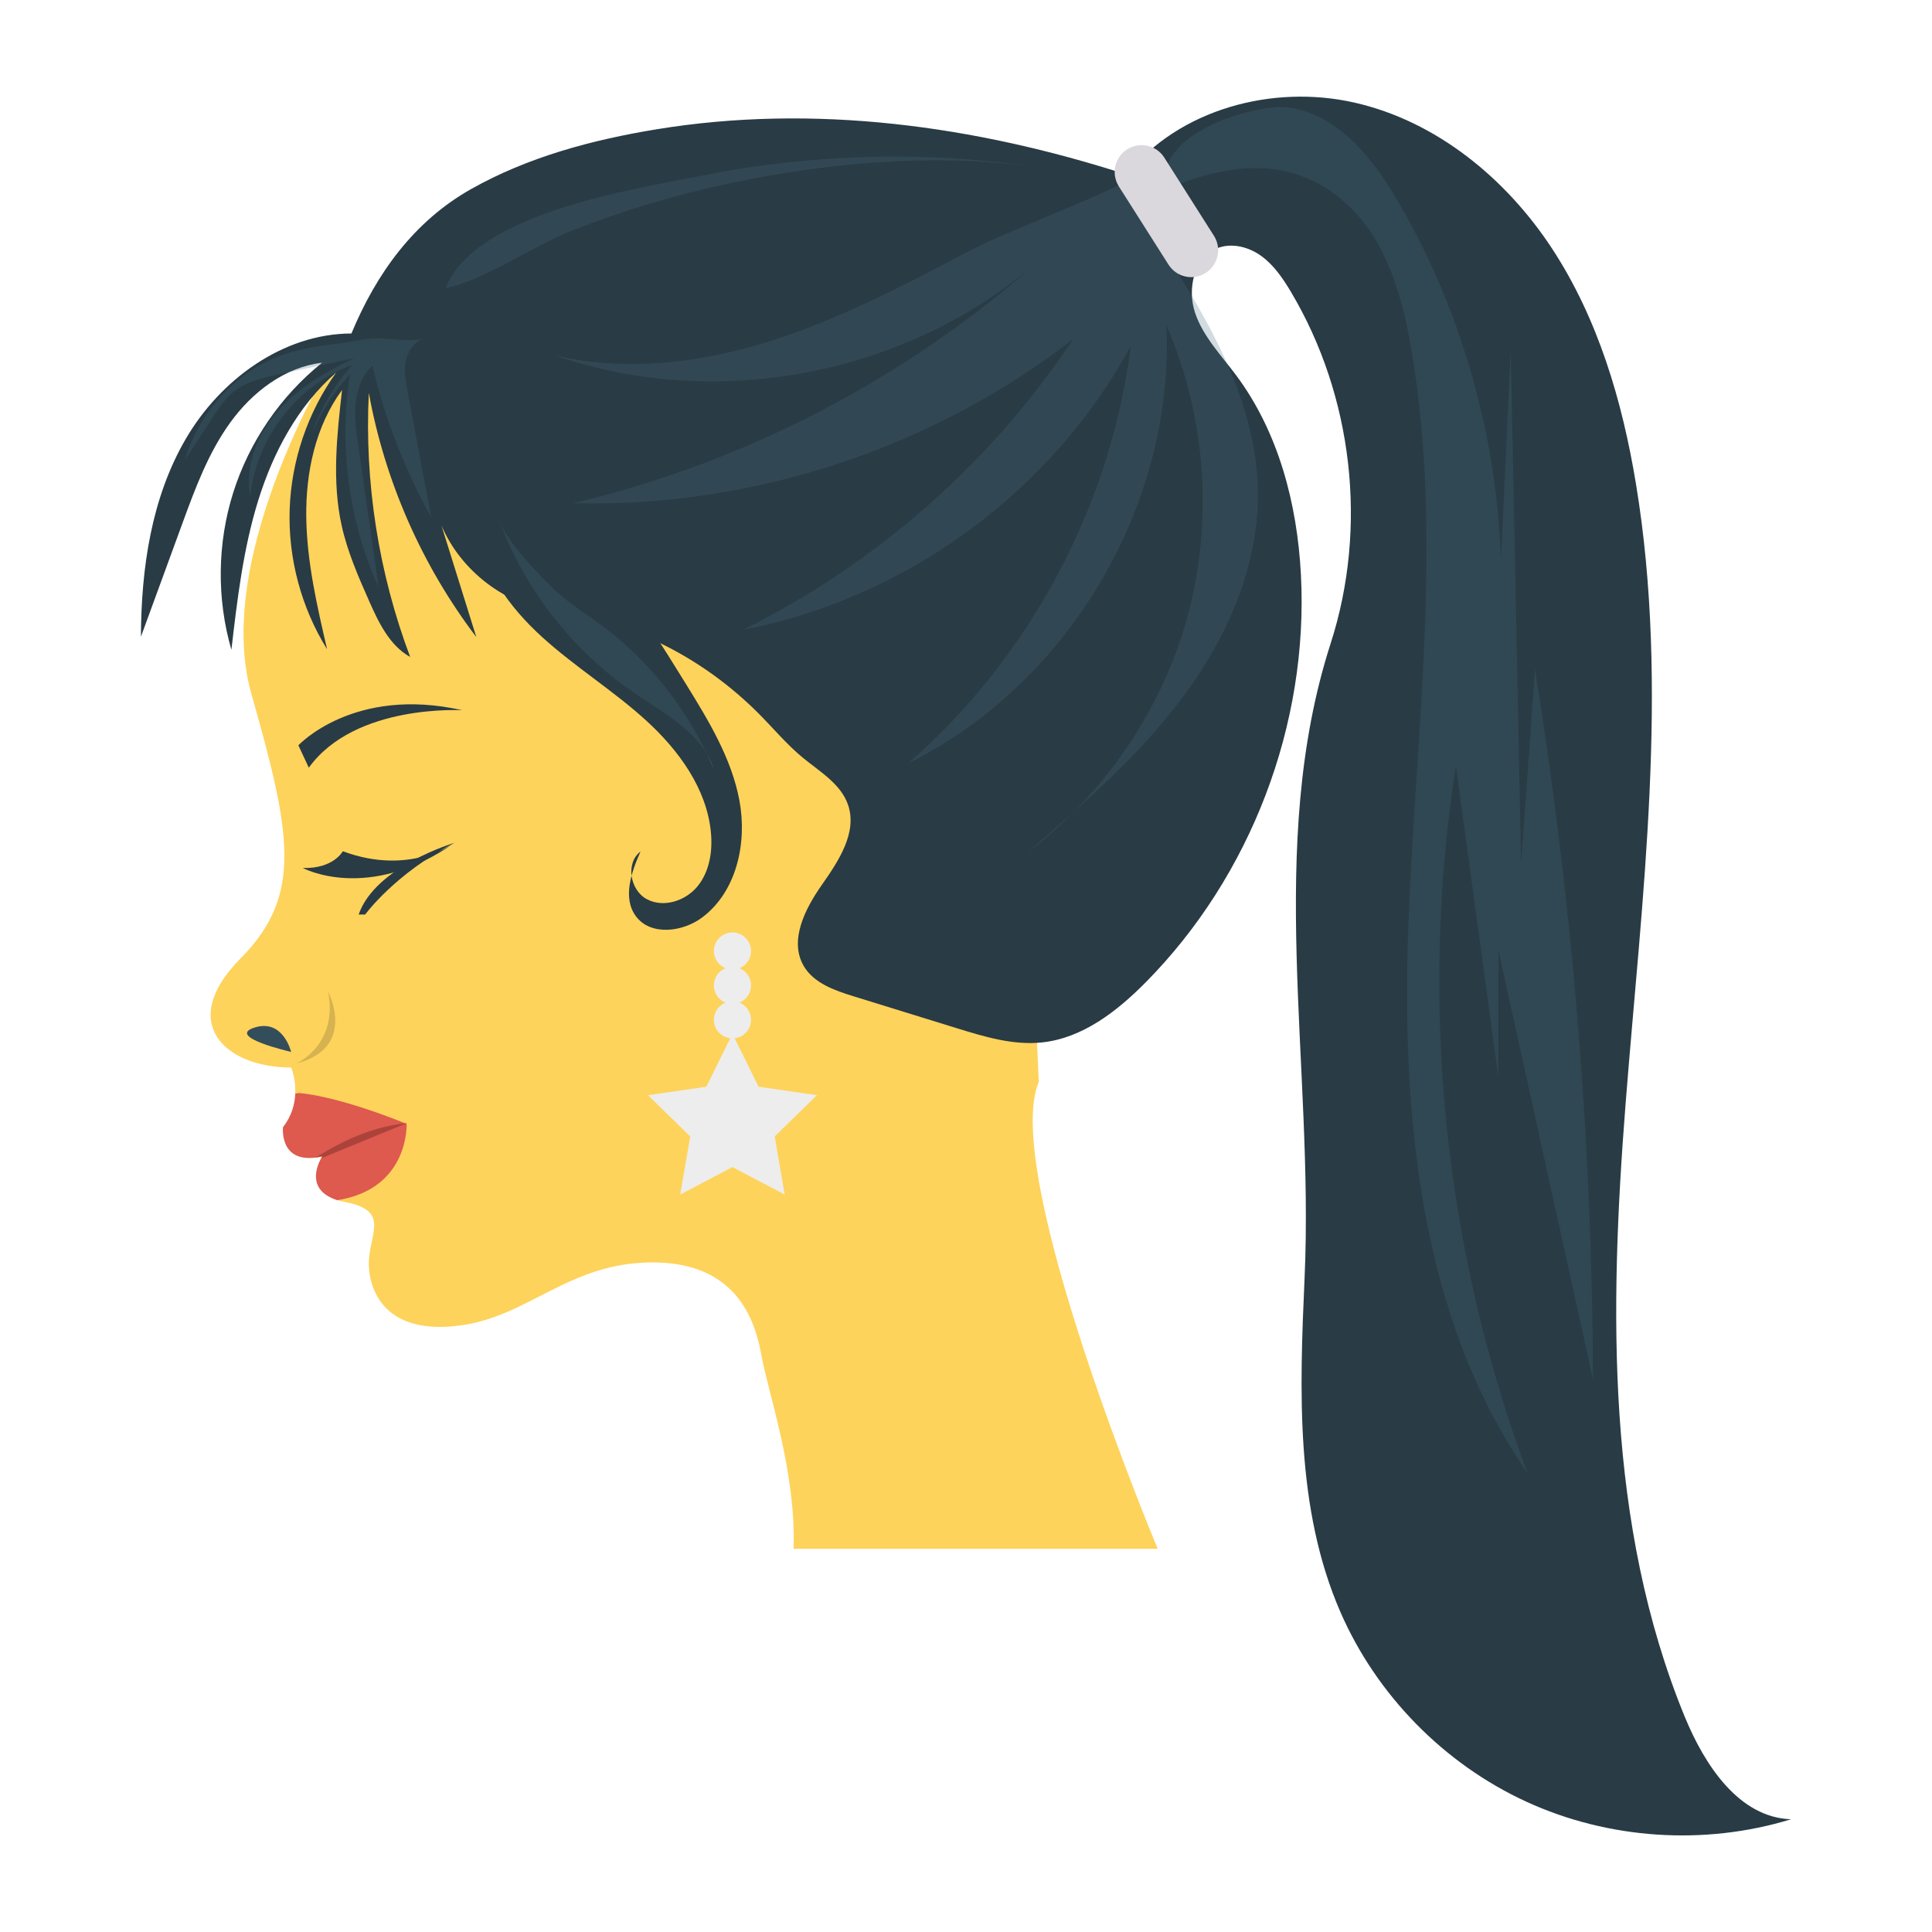
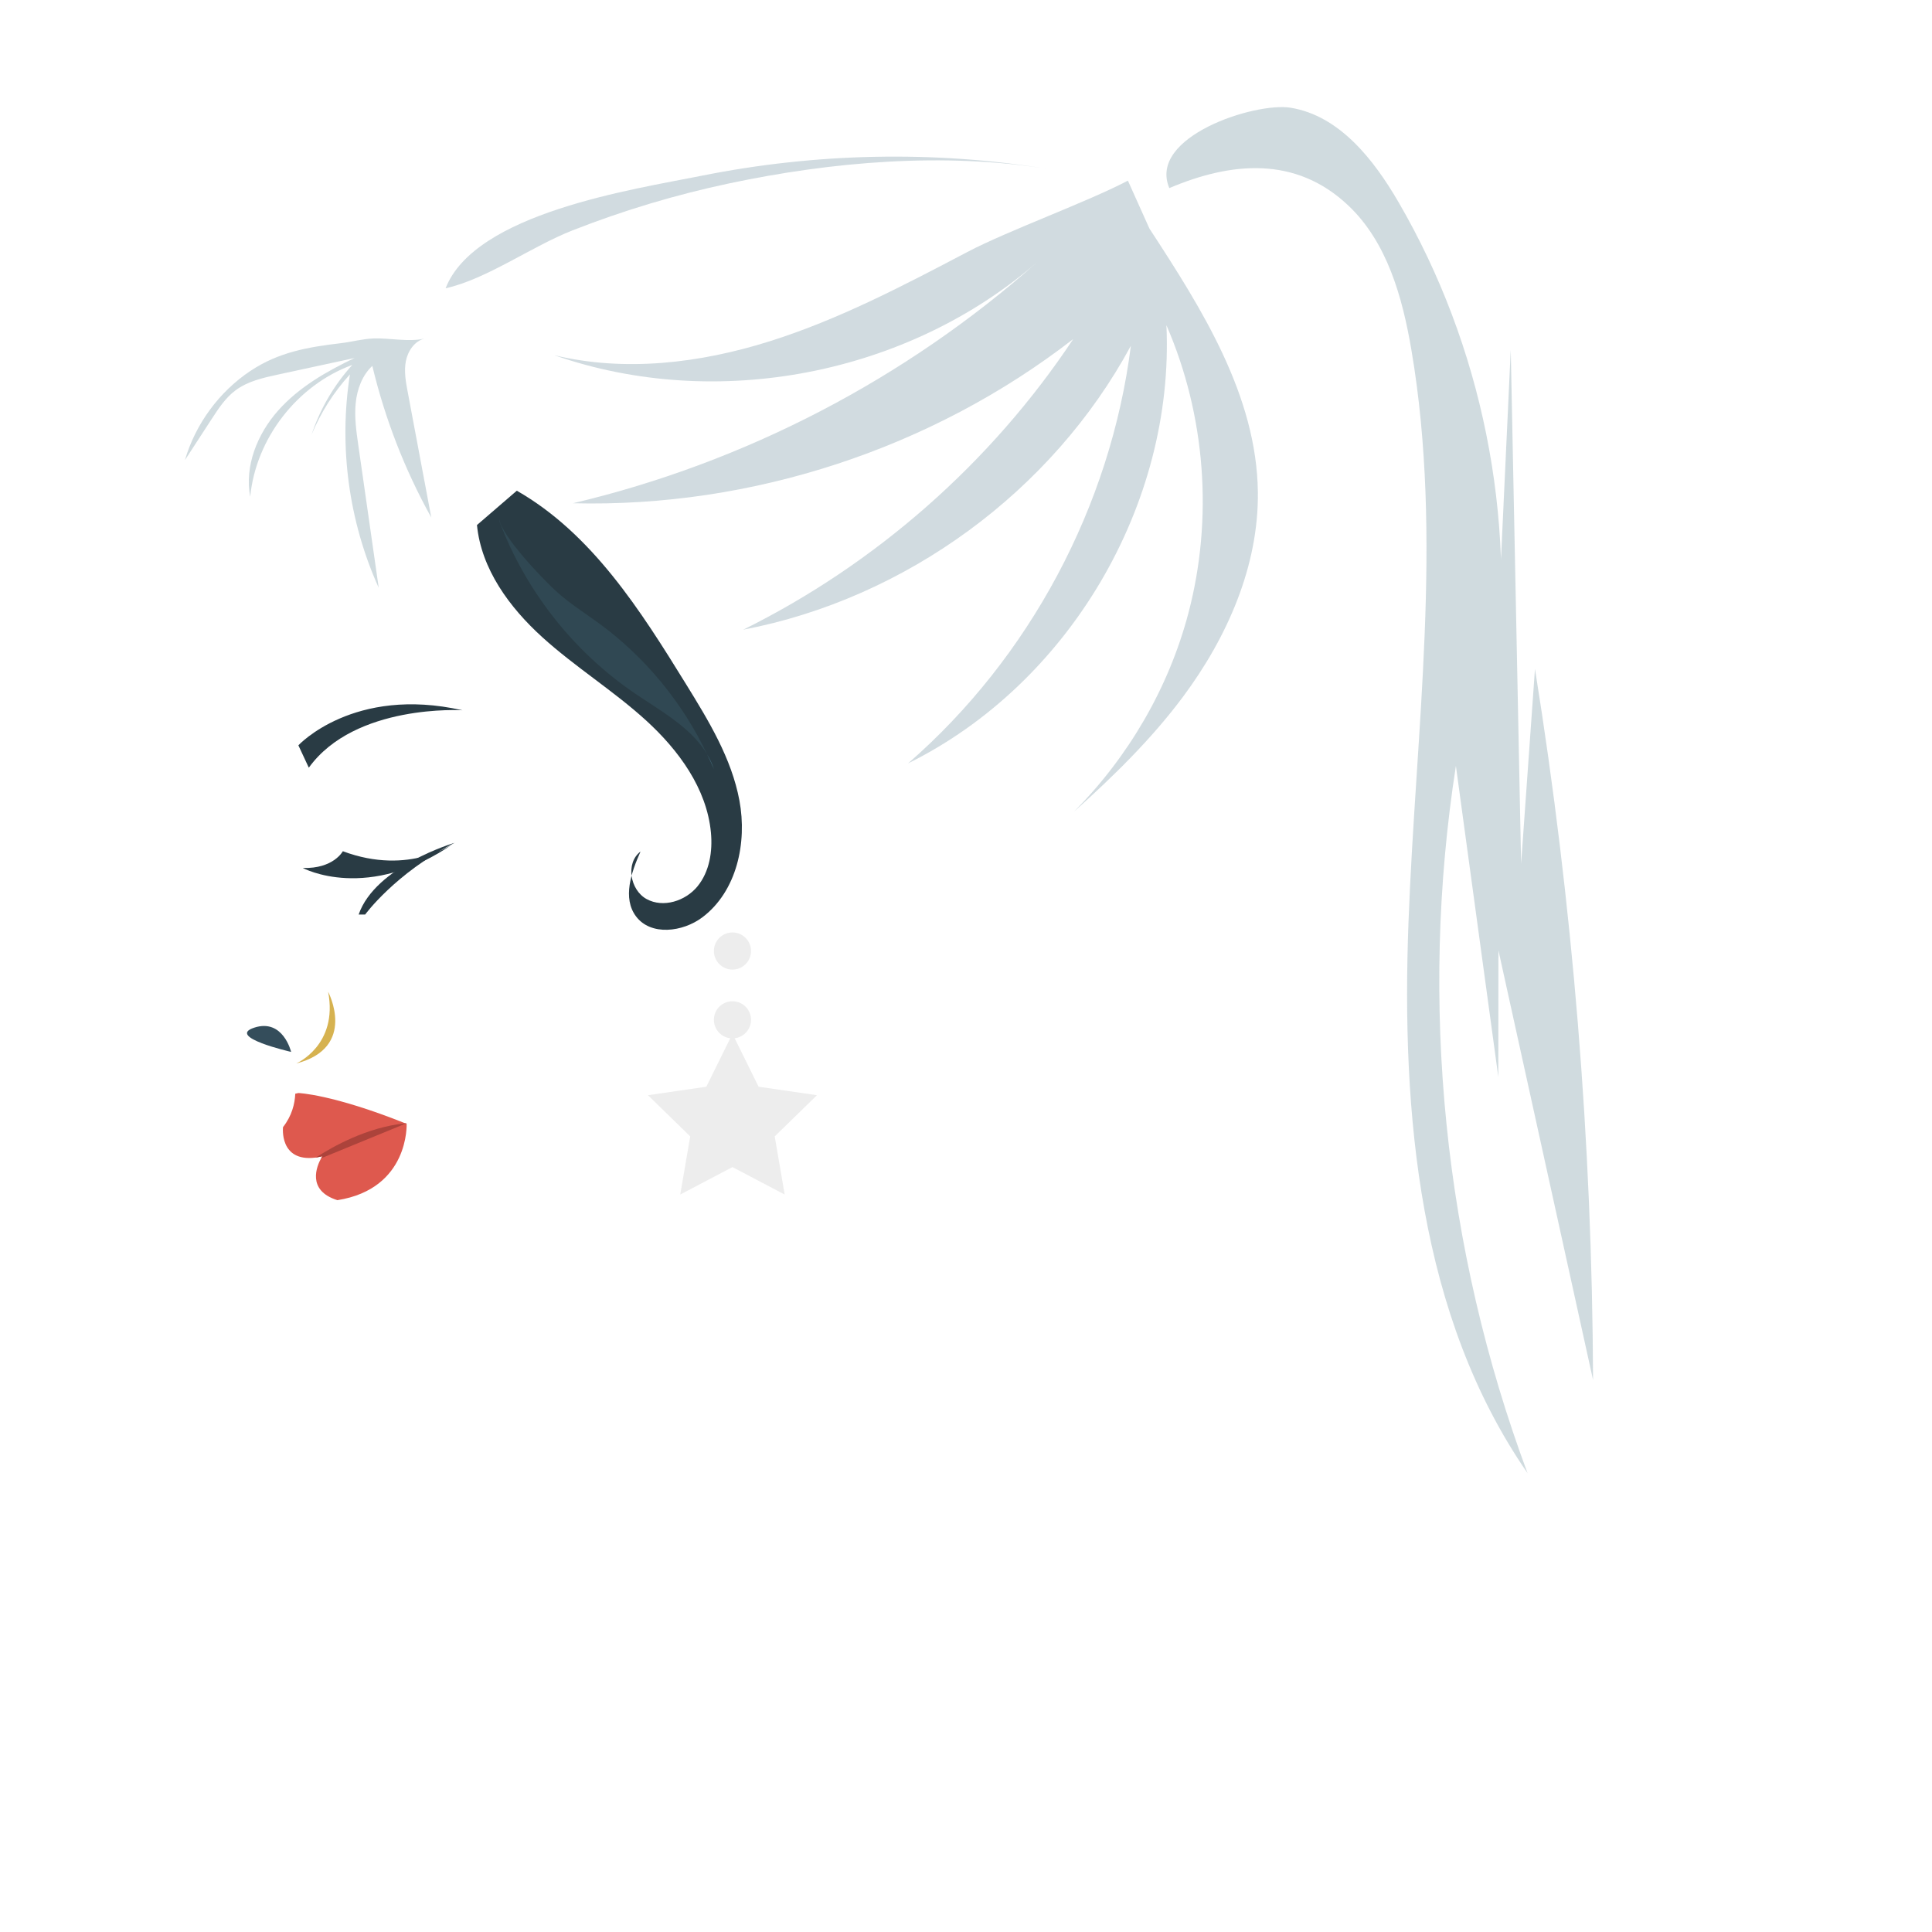
<svg xmlns="http://www.w3.org/2000/svg" height="512" viewBox="0 0 100 100" width="512">
-   <path d="m59.922 80.166h-18.847c.138-3.977-1.325-8.103-1.66-9.994-.334-1.89-1.325-4.83-5.637-4.83s-6.398 2.789-9.948 3.262c-3.55.484-4.634-1.418-4.737-3.02-.092-1.614 1.233-2.893-1.222-3.366-.15-.023-.288-.057-.415-.104-1.902-.599.175-3.056.175-3.056-2.271.53-2.071-.697-2.071-.697.461-.588-.305-1.239-.282-1.757.046-.772-.207-1.349-.207-1.349-3.435 0-5.902-2.328-2.64-5.625 3.273-3.297 2.64-6.455.576-13.729-2.052-7.274 4.436-17.664 4.436-17.664l9.765 5.918 26.12 21.82.438 10.028c-1.983 4.738 6.155 24.16 6.155 24.16z" fill="#fed35b" />
  <g fill="#293b44">
-     <path d="m18.19 17.261c-3.544.009-6.785 2.389-8.571 5.449s-2.31 6.704-2.325 10.247c.712-1.945 1.423-3.89 2.135-5.834.668-1.827 1.35-3.679 2.491-5.255 1.14-1.576 2.819-2.866 4.751-3.093-2.147 1.723-3.769 4.093-4.598 6.718-.829 2.625-.863 5.496-.096 8.14.303-2.602.61-5.222 1.387-7.725s2.059-4.908 4.037-6.626c-1.476 2.058-2.325 4.56-2.408 7.091s.6 5.083 1.938 7.234c-.524-2.256-1.05-4.533-1.079-6.849-.029-2.316.479-4.705 1.852-6.571-.265 2.333-.527 4.718-.021 7.011.299 1.355.858 2.636 1.42 3.905.494 1.117 1.06 2.307 2.127 2.901-1.636-4.347-2.369-9.031-2.14-13.669.829 4.572 2.752 8.941 5.564 12.64-.601-1.925-1.203-3.851-1.804-5.776 1.012 2.374 3.338 4.136 5.897 4.467 4.011.518 7.689 2.421 10.541 5.287.747.751 1.427 1.572 2.243 2.247.889.736 1.99 1.367 2.364 2.46.49 1.433-.491 2.907-1.361 4.147-.87 1.24-1.697 2.876-.937 4.186.52.896 1.6 1.271 2.59 1.577 1.781.551 3.562 1.101 5.343 1.652 1.437.444 2.925.894 4.42.732 2.088-.226 3.863-1.607 5.341-3.099 5.454-5.507 8.449-13.364 8.045-21.104-.192-3.67-1.159-7.388-3.358-10.333-.774-1.037-1.711-2.001-2.122-3.228-.411-1.227-.067-2.847 1.131-3.336.749-.306 1.634-.082 2.29.391s1.123 1.16 1.537 1.855c3.221 5.406 3.991 12.211 2.061 18.201-3.39 10.519-.856 21.806-1.35 32.847-.261 5.846-.481 11.929 1.856 17.294 1.87 4.293 5.362 7.855 9.617 9.811 4.254 1.956 9.232 2.286 13.708.911-2.699-.085-4.478-2.807-5.503-5.304-4.075-9.922-3.903-21.033-3.063-31.726s2.282-21.501.538-32.084c-.706-4.286-1.963-8.553-4.345-12.185-2.382-3.633-5.989-6.594-10.226-7.554-4.236-.961-9.071.337-11.788 3.727-7.853-2.535-16.19-3.681-24.334-2.346-3.336.547-6.658 1.435-9.603 3.095s-4.898 4.356-6.194 7.478z" />
    <path d="m24.688 27.176c.222 2.281 1.684 4.265 3.381 5.805 1.697 1.54 3.666 2.758 5.361 4.3 1.695 1.542 3.154 3.53 3.368 5.812.092.978-.074 2.025-.696 2.785s-1.773 1.129-2.634.657c-.861-.472-1.098-1.869-.314-2.46-.482 1.077-.942 2.412-.234 3.356.766 1.022 2.424.815 3.442.044 1.773-1.343 2.318-3.853 1.911-6.039s-1.597-4.135-2.765-6.027c-2.354-3.815-4.866-7.786-8.758-10.01" />
    <path d="m15.444 38.578s2.857-3.09 8.493-1.815c0 0-5.559-.347-7.953 2.973z" />
    <path d="m23.528 43.625s-2.313 1.735-5.783.434c0 0-.482.916-2.072.867 0 0 3.374 1.831 7.856-1.301z" />
    <path d="m23.528 43.625s-4.096 1.205-4.964 3.711h.337s1.542-2.121 4.627-3.711z" />
  </g>
  <path d="m16.984 51.334s1.531 2.887-1.65 3.712c-0 0 2.181-.943 1.65-3.712z" fill="#d6b250" />
  <path d="m17.461 62.12c-1.614-.507-1.049-1.787-.841-2.167.046-.069.069-.104.069-.104-.127.023-.242.046-.346.069-.011 0-.023 0-.023 0-1.879.23-1.671-1.579-1.671-1.579.461-.588.611-1.21.634-1.729l.162-.035s1.752.058 5.533 1.568c0 0 .012 0 .023.012.012 0 .035 0 .046.012-0-0.0.15 3.366-3.585 3.954z" fill="#de594e" />
  <g fill="#467082">
    <path d="m12.962 19.198c-1.621 1.082-2.844 2.748-3.391 4.619.462-.71.923-1.419 1.385-2.129.353-.543.717-1.098 1.236-1.485.63-.471 1.426-.649 2.194-.815 1.323-.286 2.645-.572 3.968-.858-1.459.694-2.895 1.519-3.966 2.729s-1.737 2.867-1.438 4.455c.294-3.02 2.435-5.784 5.285-6.826-.941 1.035-1.662 2.268-2.103 3.596.475-1.139 1.148-2.195 1.981-3.106-.588 3.721-.063 7.611 1.489 11.044-.353-2.463-.706-4.927-1.058-7.39-.102-.715-.205-1.438-.134-2.157.071-.719.333-1.444.861-1.937.654 2.738 1.683 5.387 3.052 7.847-.407-2.166-.814-4.331-1.22-6.497-.099-.525-.197-1.065-.097-1.589s.446-1.038.962-1.176c-.777.194-1.81-.033-2.614-.006-.588.02-1.14.178-1.721.247-1.694.201-3.214.462-4.668 1.433z" opacity=".25" />
    <path d="m31.031 32.284c-.757-.556-1.562-1.054-2.254-1.689-.692-.635-2.765-2.789-2.937-3.713v.077c1.355 3.617 3.859 6.794 7.059 8.957 1.349.912 2.91 1.774 3.704 3.133-1.265-2.667-3.192-5.019-5.572-6.765z" opacity=".25" />
    <path d="m36.603 39.049c.119.252.241.502.348.759-.086-.272-.209-.521-.348-.759z" />
    <path d="m69.796 10.644c2.004 1.903 2.793 4.739 3.257 7.463 1.66 9.758.218 19.736-.15 29.628-.368 9.892.531 20.374 6.162 28.514-4.329-11.619-5.619-24.355-3.708-36.605.732 5.367 1.464 10.733 2.196 16.1.002-2.185.004-4.37.006-6.554 1.632 7.412 3.265 14.824 4.897 22.236-.045-12.321-1.051-24.638-3.006-36.803-.239 3.361-.478 6.721-.717 10.082-.179-8.865-.358-17.73-.537-26.595-.267 5.737-.534 11.473-.802 17.21 1.11-8.533-.679-17.418-5.006-24.856-1.287-2.213-3.061-4.477-5.587-4.888-1.837-.299-7.408 1.498-6.277 4.159 3.175-1.345 6.534-1.691 9.272.91z" opacity=".25" />
    <g opacity=".25">
-       <path d="m55.595 42.007c-.809.726-1.626 1.443-2.446 2.153.87-.653 1.68-1.381 2.446-2.153z" />
      <path d="m59.494 11.83-1.114-2.48c-2.107 1.108-6.196 2.582-8.304 3.69-3.328 1.75-6.679 3.508-10.267 4.634-3.588 1.125-7.464 1.592-11.12.711 8.404 2.931 18.315 1.014 25.02-4.84-6.821 6.068-15.168 10.406-24.053 12.503 9.261.232 18.572-2.823 25.894-8.498-4.247 6.391-10.202 11.636-17.079 15.042 8.415-1.608 15.99-7.156 20.062-14.693-1.046 8.284-5.234 16.133-11.532 21.614 8.324-4.116 13.8-13.403 13.373-22.679 2.026 4.66 2.432 10.006 1.133 14.918-1.021 3.861-3.101 7.422-5.913 10.255 2.044-1.835 4.009-3.753 5.645-5.951 2.283-3.069 3.914-6.763 3.868-10.588-.061-4.986-2.885-9.463-5.613-13.638z" />
      <path d="m37.739 9.493c5.305-1.125 11.145-1.624 16.529-.743-5.945-.973-12.062-.833-17.967.349-3.534.707-11.719 1.923-13.237 5.823 2.131-.476 4.44-2.16 6.561-2.994 2.631-1.034 5.349-1.849 8.115-2.435z" />
    </g>
  </g>
-   <path d="m62.834 12.206-2.57-4.048c-.412-.649-1.273-.841-1.922-.429-.649.412-.841 1.272-.429 1.922l2.57 4.048c.412.649 1.272.841 1.922.429.649-.412.841-1.273.429-1.922z" fill="#dbd8dd" />
  <path d="m21.046 58.132-.046.023-4.38 1.798c.046-.069.069-.104.069-.104-.127.023-.242.046-.346.069.865-.565 2.663-1.579 4.634-1.775.023-.012.046-.012.069-.012z" fill="#ac433b" />
  <path d="m15.068 54.446s-.412-1.74-1.904-1.256 1.904 1.256 1.904 1.256z" fill="#344d5b" />
  <path d="m37.912 53.509 1.352 2.739 3.022.439-2.187 2.132.516 3.01-2.703-1.421-2.703 1.421.516-3.01-2.187-2.132 3.022-.439z" fill="#ededed" />
  <circle cx="37.912" cy="52.786" fill="#ededed" r=".961" />
-   <circle cx="37.912" cy="51.005" fill="#ededed" r=".961" />
  <circle cx="37.912" cy="49.224" fill="#ededed" r=".961" />
</svg>